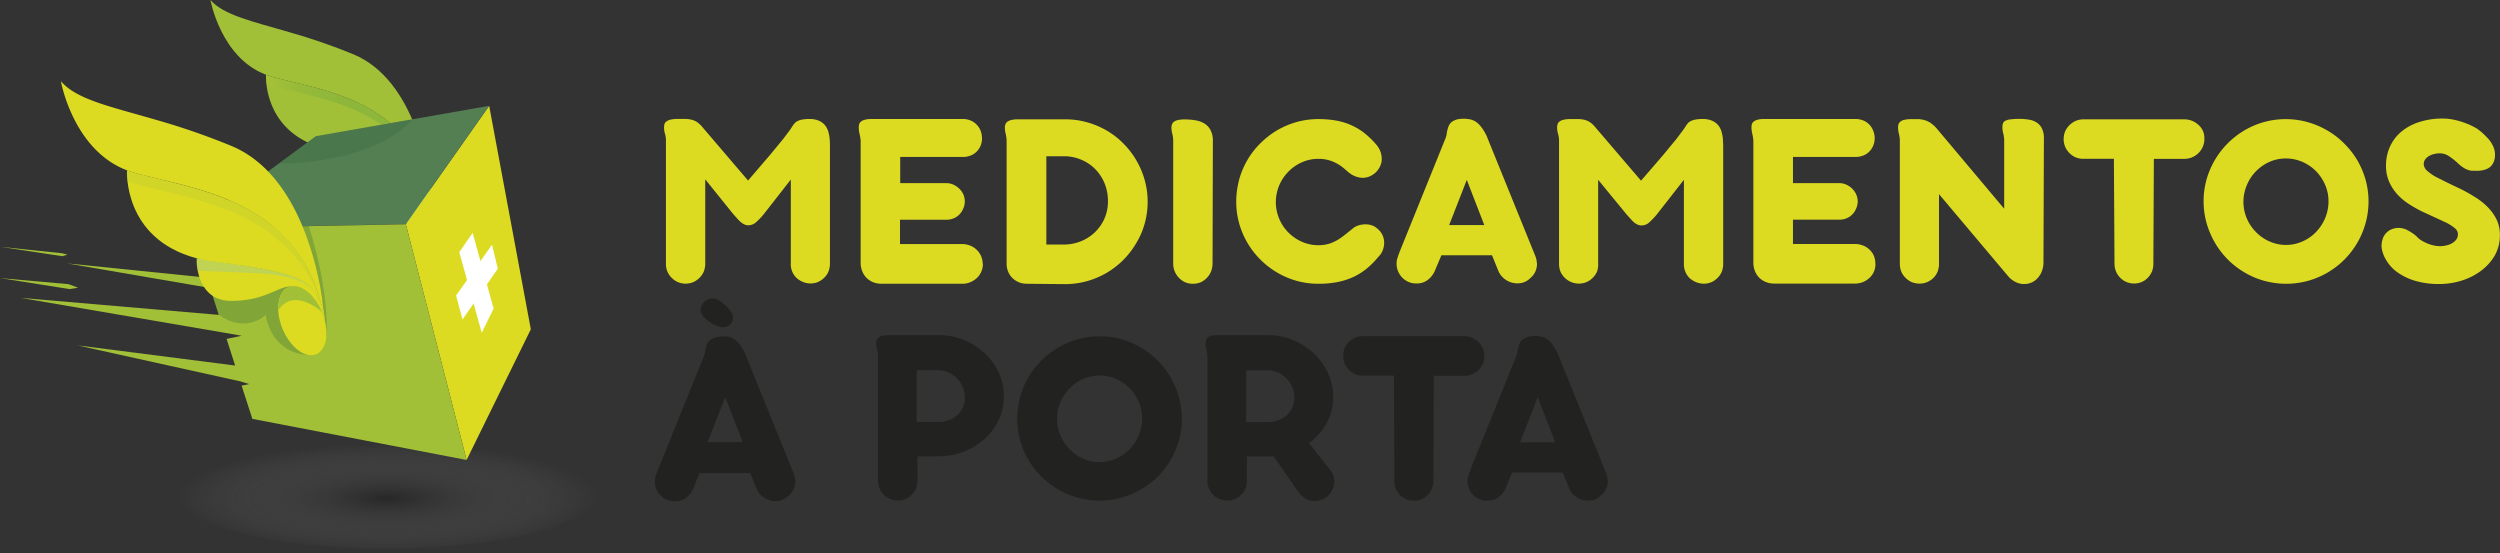
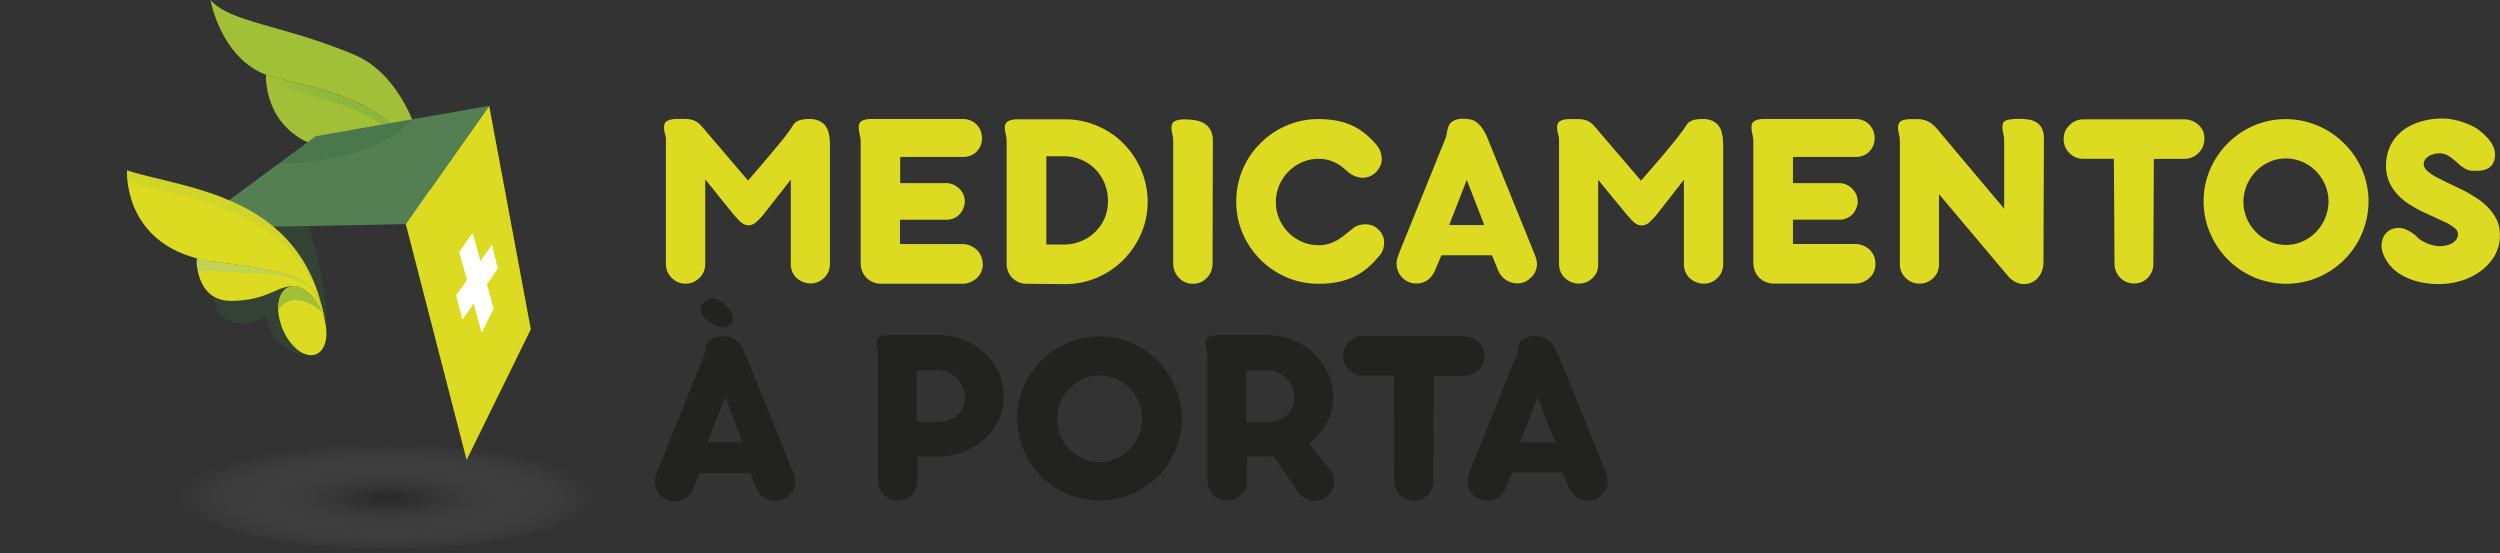
<svg xmlns="http://www.w3.org/2000/svg" xmlns:xlink="http://www.w3.org/1999/xlink" width="235" height="52" fill="none">
  <rect width="100%" height="100%" fill="#333333" stroke="none" />
  <path opacity=".26" d="M55.97 46.428c0 2.858-8.792 5.145-19.647 5.145s-19.64-2.287-19.64-5.145 8.792-5.145 19.64-5.145S55.97 43.6 55.97 46.428z" fill="url(#A)" />
  <g fill="#a2c037">
    <path d="M40.592 18.875c-.675-3.075-1.143-3.68-8.574-4.63a12.17 12.17 0 0 1-1.532-.292C24.643 12.4 25.01 7.02 25.01 7.02c.16.065.325.12.492.166 3.127.91 8.05 1.498 11.484 4.676 1.958 1.865 3.23 4.336 3.607 7.014z" />
    <path d="M40.592 18.875c-.38-2.678-1.653-5.15-3.613-7.014-3.43-3.178-8.357-3.767-11.484-4.67-.172-.05-.332-.11-.492-.166C20.74 5.413 19.784 0 19.784 0c1.23 1.412 3.84 1.984 7.43 3.03 2.05.58 4.066 1.276 6.037 2.086 2.858 1.2 4.642 3.927 5.716 6.637.13.343.257.68.372 1.023.217.64.4 1.263.572 1.864.172.686.303 1.326.4 1.898.046.23.08.452.114.657v.137l.097.72c.05.51.07.823.07.823z" />
  </g>
  <path d="M40.718 20.082c-.063.903-.514 1.52-1.206 1.52-.926 0-1.955-1.086-2.39-2.475a1.7 1.7 0 0 1-.069-.246 3.91 3.91 0 0 1-.12-.857c-.04-1.086.43-1.864 1.212-1.864s1.715.857 2.224 2.03c.093.223.17.452.23.686a3.79 3.79 0 0 1 .126.806l-.006.4z" fill="url(#B)" />
  <g style="mix-blend-mode:multiply" opacity=".8">
    <path style="mix-blend-mode:multiply" opacity=".3" d="M25.5 8.05c3.213.926 8.254 1.532 11.776 4.796a11.38 11.38 0 0 1 2.921 4.333c-.562-2.033-1.676-3.87-3.218-5.31C33.55 8.69 28.622 8.1 25.495 7.19c-.167-.046-.33-.1-.492-.166a5.51 5.51 0 0 0 .034.869l.463.154z" fill="url(#C)" />
    <path style="mix-blend-mode:multiply" opacity=".8" d="M40.432 18.195l.16.68-.11-.572-.05-.11z" fill="url(#D)" />
  </g>
  <path d="M40.592 18.875c-.377-1.498-1.48-2.715-2.458-2.715-1.31-.057-2.087 1.143-4.94 1.143-1.835 0-2.435-1.383-2.624-2.367-.034-.16-.05-.31-.07-.44-.013-.177-.013-.355 0-.532.504.132 1.015.23 1.532.297 4.893.623 6.774 1.098 7.67 2.235l.046.05c.443.707.73 1.5.84 2.327z" fill="url(#E)" />
  <path style="mix-blend-mode:multiply" opacity=".3" d="M40.363 18.2c-.086-.08-2.098-1.88-3.36-.257 0 .034-.052.063-.074.09-.04-1.086.43-1.864 1.212-1.864s1.726.857 2.224 2.03z" fill="url(#F)" />
  <path style="mix-blend-mode:multiply" opacity=".3" d="M39.683 16.486c-.492-.532-1.715-1.235-4.34-1.355l-4.773-.206c-.034-.16-.05-.31-.07-.44-.013-.177-.013-.355 0-.532a12.16 12.16 0 0 0 1.532.297c4.9.623 6.75 1.098 7.648 2.235z" fill="url(#G)" />
  <path d="M38.145 21.07l7.837-11.124 3.916 21.008-6.036 12.28-5.716-22.162z" fill="#dcdb22" />
  <path d="M45.983 9.946L38.145 21.07l-20.202.383 8.272-6.088 3.476-2.56 16.292-2.858z" fill="#537f52" />
-   <path d="M43.862 43.238l-20.14-3.864-1.012-3.127.72-.143-.846-.257L7.27 32.463l14.834 1.898-.806-2.504 1.418-.297-1.606-.28L1.938 28l18.63 1.6-.006-.023-.635-1.978-.17-.526L6.29 24.758 19.437 26.1l-1.492-4.636 20.202-.383 5.716 22.168zM0 26.14l6.437.572.903.332c-.046 0-.8.13-.8.13L0 26.14zm6.345-2.206l-.52-.13-5.774-.6 5.814.88.48-.15z" fill="#a2c037" />
  <path d="M30.68 31.577l-1.715 1.778s-3.253.12-4-3.744c0 0-1.852 1.83-4.4-.034L19.93 27.6l5.42-5.505 1-.8 2.67-.046c.326.995 1.892 6.002 1.675 10.33zm8.06-20.36c-.4.532-3 3.515-11.135 4.14H26.22l.16-.114 3.316-2.447 8.643-1.515.4-.063z" style="mix-blend-mode:multiply" opacity=".3" fill="#386539" />
  <path d="M30.52 29.21l-.08-.36.08.36z" fill="url(#H)" />
-   <path d="M30.44 29.16l-.27-1.806.126.783a.84.84 0 0 1 0 .16c.074.326.114.612.143.863z" fill="url(#I)" />
  <g fill="#dcdb22">
    <path d="M30.68 31.577c-.074 1.08-.606 1.812-1.435 1.812-1.103 0-2.332-1.292-2.858-2.95 0-.09-.057-.194-.08-.292-.088-.333-.14-.674-.154-1.017-.046-1.292.51-2.224 1.446-2.224s2.064 1.023 2.652 2.418a5.51 5.51 0 0 1 .28.817c.08.314.13.636.143.96.013.158.015.316.006.474z" />
-     <path d="M30.537 30.142c-.674-3.836-2.286-6.482-4.316-8.363-4.093-3.8-9.964-4.493-13.72-5.573a5.51 5.51 0 0 1-.572-.2C6.86 14.085 5.722 7.63 5.722 7.63c1.458 1.715 4.573 2.36 8.85 3.607a66.15 66.15 0 0 1 7.197 2.487c3.43 1.435 5.54 4.687 6.814 7.917a24.67 24.67 0 0 1 .446 1.218 27.97 27.97 0 0 1 .652 2.224 30.28 30.28 0 0 1 .486 2.287l.126.783a.82.82 0 0 1 0 .16c.052.326.09.612.12.863.103.612.126.966.126.966z" />
    <path d="M30.537 30.142c-.812-3.67-1.378-4.4-10.238-5.522-.615-.07-1.225-.186-1.823-.343-6.963-1.858-6.534-8.272-6.534-8.272.187.075.378.14.572.194 3.727 1.086 9.598 1.79 13.72 5.573 2.03 1.88 3.63 4.533 4.304 8.37z" />
  </g>
  <path style="mix-blend-mode:multiply" opacity=".3" d="M12.547 17.23c3.82 1.103 9.838 1.83 14.034 5.716 1.54 1.424 2.733 3.185 3.48 5.145a13.66 13.66 0 0 0-3.841-6.334c-4.093-3.784-9.964-4.487-13.72-5.573-.194-.055-.384-.12-.572-.194a6.4 6.4 0 0 0 .04 1.035 5.46 5.46 0 0 0 .577.206z" fill="url(#J)" />
  <path d="M30.342 29.33l.194.812-.137-.692c-.017-.04-.036-.08-.057-.12z" fill="url(#K)" />
  <path d="M30.537 30.142c-.457-1.79-1.766-3.24-2.933-3.24-1.532-.07-2.492 1.378-5.893 1.378-2.184 0-2.898-1.675-3.127-2.858a5.41 5.41 0 0 1-.08-.526 4.7 4.7 0 0 1 0-.634c.6.16 1.208.275 1.823.35 5.842.75 8.077 1.315 9.146 2.67l.057.063c.53.85.874 1.806 1.006 2.8z" fill="#dcdb22" />
  <path d="M30.257 29.32c-.11-.09-2.504-2.24-4-.303l-.086.11c-.046-1.292.51-2.224 1.446-2.224s2.052 1.023 2.64 2.418z" fill="#a2c037" />
  <path d="M29.45 27.3c-.572-.634-2.064-1.47-5.145-1.612l-5.716-.246a5.38 5.38 0 0 1-.08-.526c-.014-.21-.014-.423 0-.634a13.26 13.26 0 0 0 1.824.349c5.808.75 8.026 1.315 9.118 2.67z" fill="#7fbec7" style="mix-blend-mode:multiply" opacity=".3" />
  <g fill="#fff">
    <path d="M43.17 23.706l1.258-1.818 1.972 7.117-1.115 2.275-2.115-7.574z" />
    <path d="M46.25 23.003l-3.378 4.78.606 2.247 3.316-4.773-.543-2.252z" />
  </g>
  <path d="M66.292 16.875v7.93c0 .253-.05.503-.143.737a1.93 1.93 0 0 1-.394.572c-.164.165-.36.3-.572.4a1.86 1.86 0 0 1-.732.149 1.9 1.9 0 0 1-.743-.149 1.98 1.98 0 0 1-.572-.4c-.165-.165-.3-.36-.395-.572a1.87 1.87 0 0 1-.143-.737V13.188a2.13 2.13 0 0 0-.086-.606 1.98 1.98 0 0 1-.091-.612 1.08 1.08 0 0 1 .046-.32c.034-.1.1-.187.2-.246a1.01 1.01 0 0 1 .377-.16 2.7 2.7 0 0 1 .629-.063h.795a2.59 2.59 0 0 1 .572.08 1.74 1.74 0 0 1 .452.194 2.9 2.9 0 0 1 .429.371l4.396 5.145 2.07-2.412 1.252-1.52.635-.846.234-.36c.058-.1.123-.173.194-.252.08-.088.177-.158.286-.206a1.44 1.44 0 0 1 .434-.137c.213-.038.43-.055.646-.052a2.23 2.23 0 0 1 .892.154c.22.1.416.23.572.412a1.73 1.73 0 0 1 .314.572 3.47 3.47 0 0 1 .137.686c.024.236.034.472.03.7v11.078c.002.252-.045.503-.137.738a1.71 1.71 0 0 1-.39.572 1.95 1.95 0 0 1-.572.4 1.85 1.85 0 0 1-.743.149 2.04 2.04 0 0 1-1.195-.434c-.2-.158-.344-.353-.457-.572-.128-.27-.2-.565-.183-.863v-7.9l-2.55 3.264a6.88 6.88 0 0 1-.703.737c-.194.182-.448.286-.715.3-.125.002-.25-.02-.366-.07s-.225-.112-.32-.194a2.53 2.53 0 0 1-.337-.326l-.4-.44-2.64-3.276zm26.1 7.923a1.8 1.8 0 0 1-.572 1.338c-.18.168-.4.3-.617.394a1.91 1.91 0 0 1-.743.143h-7.603a2.14 2.14 0 0 1-.795-.149 1.93 1.93 0 0 1-.617-.412 1.88 1.88 0 0 1-.4-.629 2.08 2.08 0 0 1-.143-.789V13.228a4.3 4.3 0 0 0-.103-.635 2.57 2.57 0 0 1-.074-.617.92.92 0 0 1 .046-.32.48.48 0 0 1 .183-.246.97.97 0 0 1 .366-.16c.187-.045.38-.066.572-.063h8.575a1.85 1.85 0 0 1 1.012.263c.26.163.473.392.617.663.14.264.2.56.212.857a1.75 1.75 0 0 1-.194.857c-.14.27-.35.5-.606.663a1.9 1.9 0 0 1-1.029.263h-5.86v2.464h4.345a1.55 1.55 0 0 1 .794.212 1.92 1.92 0 0 1 .617.537c.164.22.267.478.3.75a1.59 1.59 0 0 1-.114.852 1.72 1.72 0 0 1-.623.8c-.3.193-.634.293-.983.286H84.6v2.287h5.82a2.06 2.06 0 0 1 .754.137 1.91 1.91 0 0 1 .617.383 1.82 1.82 0 0 1 .412.572 1.94 1.94 0 0 1 .172.766zm4.1 1.875a1.91 1.91 0 0 1-1.195-.423 1.68 1.68 0 0 1-.406-.469 1.72 1.72 0 0 1-.223-.572 1.75 1.75 0 0 1-.046-.394v-11.62a3.43 3.43 0 0 0-.091-.629 2.54 2.54 0 0 1-.074-.572.93.93 0 0 1 .052-.31.52.52 0 0 1 .189-.246 1.06 1.06 0 0 1 .377-.16c.2-.046.406-.067.612-.063h4.453c.692 0 1.38.094 2.047.28a8 8 0 0 1 1.846.777 7.51 7.51 0 0 1 1.566 1.218 7.85 7.85 0 0 1 2.001 3.43 7.65 7.65 0 0 1 0 4.1c-.182.647-.448 1.267-.8 1.846a7.87 7.87 0 0 1-1.212 1.572 7.76 7.76 0 0 1-3.43 1.995c-.666.184-1.355.277-2.046.274l-3.63-.034zm7.654-7.734a4.36 4.36 0 0 0-.32-1.715 4.19 4.19 0 0 0-.874-1.326 4.01 4.01 0 0 0-1.275-.869 4.14 4.14 0 0 0-1.538-.343h-1.783v8.3h1.783a4.24 4.24 0 0 0 1.538-.337 4.06 4.06 0 0 0 2.138-2.092 4 4 0 0 0 .331-1.606zm9.832 5.836a1.97 1.97 0 0 1-.137.732 1.82 1.82 0 0 1-.389.606c-.162.172-.356.312-.57.412a1.85 1.85 0 0 1-.743.149 1.83 1.83 0 0 1-.761-.154 1.94 1.94 0 0 1-.57-.417 1.93 1.93 0 0 1-.389-.606 1.89 1.89 0 0 1-.137-.72v-11.58a2.85 2.85 0 0 0-.086-.623 2.45 2.45 0 0 1-.08-.572c-.003-.1.016-.218.057-.32a.52.52 0 0 1 .189-.246.96.96 0 0 1 .377-.154c.2-.04.403-.06.606-.057a6.18 6.18 0 0 1 1.006.08 2.49 2.49 0 0 1 .83.286c.237.138.434.335.572.572.162.3.25.616.257.95l-.03 11.667zm12.874-8.5l-.572-.492a3.92 3.92 0 0 0-.652-.434 3.48 3.48 0 0 0-.766-.303c-.303-.08-.617-.12-.93-.114a3.78 3.78 0 0 0-1.561.326 4.05 4.05 0 0 0-1.27.886 4.13 4.13 0 0 0-.858 1.292 4.04 4.04 0 0 0 0 3.121c.4.97 1.175 1.747 2.138 2.172a3.84 3.84 0 0 0 1.55.32 3.43 3.43 0 0 0 1.04-.149 4.01 4.01 0 0 0 .834-.39 7.01 7.01 0 0 0 .738-.537l.76-.606a2.03 2.03 0 0 1 .526-.217 2.19 2.19 0 0 1 .572-.063c.195.005.388.04.57.1a1.42 1.42 0 0 1 .51.314 1.67 1.67 0 0 1 .464.582c.11.226.165.475.165.727a1.93 1.93 0 0 1-.126.697 1.71 1.71 0 0 1-.423.64 7.72 7.72 0 0 1-1.143 1.143 6.06 6.06 0 0 1-1.281.783c-.47.205-.964.357-1.47.452a9.34 9.34 0 0 1-1.715.149 7.6 7.6 0 0 1-3.012-.606c-1.858-.8-3.337-2.27-4.127-4.127-.408-.952-.614-1.977-.606-3.012-.002-.692.1-1.38.274-2.047a7.74 7.74 0 0 1 .778-1.846 7.53 7.53 0 0 1 1.217-1.566 8 8 0 0 1 1.544-1.206 8.01 8.01 0 0 1 1.846-.79c.672-.186 1.366-.28 2.064-.28.54-.002 1.08.042 1.612.13.965.16 1.878.552 2.658 1.143a8.22 8.22 0 0 1 1.143 1.092 2.44 2.44 0 0 1 .39.617 2.05 2.05 0 0 1 .148.709 1.46 1.46 0 0 1-.12.669 1.96 1.96 0 0 1-.429.64 1.99 1.99 0 0 1-.503.349 1.67 1.67 0 0 1-.605.166 1.8 1.8 0 0 1-.68-.086 1.98 1.98 0 0 1-.691-.36zm11.003-5.088a1.53 1.53 0 0 1 .64.132 1.59 1.59 0 0 1 .515.36 3.04 3.04 0 0 1 .406.509c.117.185.224.375.32.572l4.602 11.347c.04.112.07.226.1.343 0 .12.034.234.04.35.001.25-.052.498-.154.726a1.65 1.65 0 0 1-.469.606 1.59 1.59 0 0 1-.783.452 1.91 1.91 0 0 1-.881 0 1.99 1.99 0 0 1-.8-.394 1.86 1.86 0 0 1-.571-.789l-.572-1.406h-4.756L134.9 25.4a2.13 2.13 0 0 1-.726.938 1.68 1.68 0 0 1-1.069.303 1.75 1.75 0 0 1-.811-.189c-.237-.123-.446-.294-.612-.503a1.89 1.89 0 0 1-.354-.734 1.9 1.9 0 0 1-.012-.815l.126-.4.15-.4 4.304-10.644a2.62 2.62 0 0 0 .103-.417c0-.143.05-.28.086-.417a1.43 1.43 0 0 1 .142-.377.88.88 0 0 1 .292-.32 1.65 1.65 0 0 1 .52-.217 3.24 3.24 0 0 1 .806-.04zm-1.635 9.97h3.304l-1.646-4.247-1.658 4.247zm14.006-4.282v7.93a1.86 1.86 0 0 1-.109.732 1.93 1.93 0 0 1-.394.572 1.95 1.95 0 0 1-.572.4 1.84 1.84 0 0 1-.731.149 1.87 1.87 0 0 1-.738-.149c-.223-.096-.426-.232-.6-.4-.166-.165-.3-.358-.395-.572a1.98 1.98 0 0 1-.137-.737V13.2a2.18 2.18 0 0 0-.09-.606 2.15 2.15 0 0 1-.092-.612.92.92 0 0 1 .052-.32.47.47 0 0 1 .183-.246 1.01 1.01 0 0 1 .383-.16c.204-.046.413-.067.623-.063h.8a2.7 2.7 0 0 1 .572.08 1.72 1.72 0 0 1 .446.194c.157.107.3.23.428.372l4.402 5.145 2.092-2.424 1.252-1.52.634-.846.24-.36a1.89 1.89 0 0 1 .188-.252.86.86 0 0 1 .286-.206 1.39 1.39 0 0 1 .434-.137 3.44 3.44 0 0 1 .652-.052 2.22 2.22 0 0 1 .886.154 1.52 1.52 0 0 1 .572.412 1.63 1.63 0 0 1 .314.572 3.92 3.92 0 0 1 .143.686l.03.7v11.1a1.98 1.98 0 0 1-.137.737 1.81 1.81 0 0 1-.389.572 2.03 2.03 0 0 1-.572.4 1.88 1.88 0 0 1-.749.149c-.433-.013-.85-.165-1.2-.434-.2-.157-.346-.352-.457-.572a1.84 1.84 0 0 1-.189-.863v-7.9l-2.55 3.264c-.214.264-.45.5-.703.737a1.07 1.07 0 0 1-.715.29c-.125.002-.25-.02-.366-.07s-.224-.113-.32-.194a2.52 2.52 0 0 1-.331-.326l-.4-.44-2.687-3.275zm26.066 7.923a1.8 1.8 0 0 1-.148.749 1.73 1.73 0 0 1-.412.572 1.95 1.95 0 0 1-1.361.537h-7.6a2.09 2.09 0 0 1-.789-.149 1.92 1.92 0 0 1-.623-.412 1.88 1.88 0 0 1-.4-.629 2.22 2.22 0 0 1-.143-.79v-11.45a4.25 4.25 0 0 0-.097-.635c-.05-.202-.078-.4-.08-.617-.001-.108.014-.216.046-.32a.52.52 0 0 1 .188-.246 1.05 1.05 0 0 1 .36-.16 2.38 2.38 0 0 1 .572-.063h8.575a1.86 1.86 0 0 1 1.011.263 1.71 1.71 0 0 1 .612.663 1.93 1.93 0 0 1 .217.857c.005.297-.064.592-.2.857a1.68 1.68 0 0 1-.606.663 1.88 1.88 0 0 1-1.023.263h-5.853v2.464h4.35a1.57 1.57 0 0 1 .8.21c.24.13.45.315.612.537a1.58 1.58 0 0 1 .308.749c.044.3.004.585-.114.852a1.68 1.68 0 0 1-.623.8c-.3.193-.634.293-.983.286h-4.35v2.287h5.813a2.06 2.06 0 0 1 .76.137 1.81 1.81 0 0 1 .612.383 1.67 1.67 0 0 1 .412.572 1.85 1.85 0 0 1 .148.766zm15.795-.188a2.38 2.38 0 0 1-.126.812 1.91 1.91 0 0 1-.366.652 1.66 1.66 0 0 1-.57.457 1.78 1.78 0 0 1-.772.166 1.72 1.72 0 0 1-.8-.194c-.255-.128-.483-.304-.67-.52l-6.517-7.734v6.55a1.98 1.98 0 0 1-.137.749 1.72 1.72 0 0 1-.383.572c-.17.173-.373.3-.597.402a1.79 1.79 0 0 1-.706.135 1.88 1.88 0 0 1-.749-.143 1.91 1.91 0 0 1-.572-.395 1.83 1.83 0 0 1-.394-.572 1.95 1.95 0 0 1-.143-.732v-11.62a2.86 2.86 0 0 0-.086-.617 2.43 2.43 0 0 1-.08-.612.95.95 0 0 1 .05-.31.57.57 0 0 1 .195-.246.96.96 0 0 1 .377-.154 2.86 2.86 0 0 1 .606-.057h.743a2.94 2.94 0 0 1 .572.109 1.91 1.91 0 0 1 .509.246 3.38 3.38 0 0 1 .514.446l6.408 7.62v-6.38a2.86 2.86 0 0 0-.08-.67c-.056-.2-.085-.4-.086-.617a1.04 1.04 0 0 1 .057-.366.43.43 0 0 1 .218-.234 1.31 1.31 0 0 1 .486-.132 6.11 6.11 0 0 1 .834-.046 5.03 5.03 0 0 1 .909.074 1.81 1.81 0 0 1 .726.274 1.38 1.38 0 0 1 .492.572 2.05 2.05 0 0 1 .177.955l-.04 11.558zm15.125-11.548a1.84 1.84 0 0 1-.149.732c-.193.45-.554.806-1.006.995a1.9 1.9 0 0 1-.737.143h-2.858l-.046 9.866a1.98 1.98 0 0 1-.137.737c-.1.213-.22.407-.383.572-.16.17-.356.307-.572.4a1.79 1.79 0 0 1-.726.143c-.25-.003-.494-.05-.723-.147s-.433-.243-.603-.425a1.87 1.87 0 0 1-.372-.572 1.98 1.98 0 0 1-.137-.738l-.057-9.838h-2.858a1.91 1.91 0 0 1-.743-.143 1.86 1.86 0 0 1-.572-.394 1.98 1.98 0 0 1-.4-.572 1.88 1.88 0 0 1-.149-.743 1.98 1.98 0 0 1 .143-.737 1.85 1.85 0 0 1 .4-.572 2.07 2.07 0 0 1 .572-.4c.235-.098.488-.15.743-.15h9.484a2.03 2.03 0 0 1 .743.143 2.05 2.05 0 0 1 .606.394 1.7 1.7 0 0 1 .41.572c.1.233.132.482.126.732zm-.074 5.876a7.49 7.49 0 0 1 .611-3.007 7.84 7.84 0 0 1 4.105-4.121c1.6-.68 3.384-.797 5.06-.332a8.05 8.05 0 0 1 1.869.795 7.45 7.45 0 0 1 1.566 1.212 7.85 7.85 0 0 1 1.224 1.555 7.9 7.9 0 0 1 .788 1.846 7.63 7.63 0 0 1 0 4.1 7.77 7.77 0 0 1-5.413 5.414 7.78 7.78 0 0 1-5.059-.332c-.916-.393-1.75-.956-2.458-1.658a7.8 7.8 0 0 1-1.663-2.464 7.5 7.5 0 0 1-.629-3.007zm3.744.034a4.02 4.02 0 0 0 .314 1.549 4.1 4.1 0 0 0 .864 1.292 4.03 4.03 0 0 0 1.269.88 3.81 3.81 0 0 0 3.109 0 3.96 3.96 0 0 0 1.269-.886c.364-.378.655-.82.858-1.303.2-.495.317-1.028.314-1.566.004-.536-.103-1.068-.314-1.56a4.29 4.29 0 0 0-.858-1.286c-.367-.37-.802-.667-1.28-.875-.5-.213-1.016-.322-1.55-.32-.538-.005-1.07.106-1.56.326a4.12 4.12 0 0 0-2.121 2.195 4.05 4.05 0 0 0-.314 1.555zm21.87-2.92h-.388c-.13-.012-.26-.04-.383-.086a1.87 1.87 0 0 1-.4-.194 3.43 3.43 0 0 1-.458-.349 6.39 6.39 0 0 0-.91-.737c-.262-.18-.573-.275-.9-.274a2.06 2.06 0 0 0-.515.069 1.64 1.64 0 0 0-.474.189 1.19 1.19 0 0 0-.355.314.74.74 0 0 0-.137.429.86.86 0 0 0 .315.634c.246.22.517.412.806.572l1.143.572 1.315.63c.445.223.886.48 1.314.75a6.22 6.22 0 0 1 1.144.92 4.63 4.63 0 0 1 .81 1.143 3.27 3.27 0 0 1 .31 1.446 3.82 3.82 0 0 1-.537 2.035c-.356.567-.823 1.057-1.372 1.44a6.15 6.15 0 0 1-1.801.857c-.632.184-1.286.28-1.943.286a7.79 7.79 0 0 1-2.39-.326c-.6-.183-1.163-.465-1.67-.835a3.74 3.74 0 0 1-1.006-1.143 3.04 3.04 0 0 1-.406-1.19 2.15 2.15 0 0 1 .091-.686 1.44 1.44 0 0 1 .309-.572c.143-.16.318-.3.515-.377a1.58 1.58 0 0 1 .697-.143 1.75 1.75 0 0 1 .806.2c.306.158.594.35.857.572a1.96 1.96 0 0 0 .423.372 4.27 4.27 0 0 0 .572.297 3.47 3.47 0 0 0 .617.2 2.54 2.54 0 0 0 .601.074 2.38 2.38 0 0 0 .6-.074c.2-.04.373-.1.543-.206.154-.086.288-.203.394-.343a.83.83 0 0 0 .155-.497.71.71 0 0 0-.293-.572 4.14 4.14 0 0 0-.76-.497l-1.08-.503-1.247-.572a12.91 12.91 0 0 1-1.246-.709 5.37 5.37 0 0 1-1.08-.915 4.33 4.33 0 0 1-.76-1.172 3.68 3.68 0 0 1-.292-1.503 4.26 4.26 0 0 1 .377-1.806 3.94 3.94 0 0 1 1.069-1.4c.498-.408 1.07-.714 1.687-.903.717-.226 1.466-.336 2.218-.326.357.003.713.043 1.063.12a7.23 7.23 0 0 1 1.109.332 6.33 6.33 0 0 1 1.046.509c.3.216.596.465.852.743.244.233.45.503.6.8a1.9 1.9 0 0 1 .223.892 1.71 1.71 0 0 1-.137.72 1.29 1.29 0 0 1-.372.475c-.17.123-.365.2-.57.252-.237.053-.48.076-.72.07z" fill="#dcdb22" />
  <path d="M66.95 28.044c.225.01.444.08.635.2a3.3 3.3 0 0 1 .629.475 3.36 3.36 0 0 1 .486.572.91.91 0 0 1 .194.48v.2c-.005.058-.017.116-.034.172-.032.102-.085.197-.154.28s-.155.148-.252.196c-.157.102-.344.15-.532.137a1.55 1.55 0 0 1-.572-.137 4.27 4.27 0 0 1-.635-.35 3.18 3.18 0 0 1-.532-.446 1.06 1.06 0 0 1-.286-.446.98.98 0 0 1 0-.48c.04-.155.1-.3.212-.423a1.06 1.06 0 0 1 .372-.297.99.99 0 0 1 .469-.12zm7.763 16.84a2.35 2.35 0 0 0-.091-.343L70.02 33.195a4.57 4.57 0 0 0-.32-.572 2.86 2.86 0 0 0-.406-.514 1.82 1.82 0 0 0-.514-.36c-.202-.1-.42-.134-.64-.13a3.21 3.21 0 0 0-.823.086c-.185.044-.36.12-.52.223a.89.89 0 0 0-.291.314 1.75 1.75 0 0 0-.143.383c0 .132-.057.27-.08.417a3.43 3.43 0 0 1-.109.417L61.72 44.485a5.19 5.19 0 0 0-.126.389 1.89 1.89 0 0 0 .366 1.549 1.82 1.82 0 0 0 .612.503 1.75 1.75 0 0 0 .812.189c.382.022.76-.085 1.075-.303a2.17 2.17 0 0 0 .726-.937l.572-1.406h4.767l.572 1.406a1.86 1.86 0 0 0 .572.789 1.91 1.91 0 0 0 1.681.383c.268-.086.517-.224.732-.407s.4-.405.52-.656a1.76 1.76 0 0 0 .154-.726c-.006-.137-.023-.252-.04-.372zm-8.2-3.32l1.658-4.247 1.646 4.247h-3.304zM94.36 37.27a5.02 5.02 0 0 1-.503 2.246 5.65 5.65 0 0 1-1.343 1.784 6.48 6.48 0 0 1-4.293 1.595h-1.978V45.2c.003.25-.046.5-.143.732a1.95 1.95 0 0 1-.394.572 1.76 1.76 0 0 1-.572.4 1.83 1.83 0 0 1-.732.143 1.86 1.86 0 0 1-.737-.143c-.226-.1-.43-.227-.6-.4a1.87 1.87 0 0 1-.537-1.326V33.47a3.02 3.02 0 0 0-.086-.629 2.5 2.5 0 0 1-.08-.572c-.003-.1.017-.218.057-.32a.52.52 0 0 1 .189-.246.96.96 0 0 1 .377-.154 2.92 2.92 0 0 1 .606-.051h4.647a6.2 6.2 0 0 1 2.338.446 6.26 6.26 0 0 1 1.955 1.23 5.86 5.86 0 0 1 1.343 1.835 5.2 5.2 0 0 1 .486 2.264zm-3.66.103c.001-.335-.062-.667-.2-.977a2.72 2.72 0 0 0-.532-.812c-.225-.237-.496-.433-.795-.572s-.633-.212-.966-.212H86.17v4.865h2.046c.33.004.657-.052.966-.166a2.46 2.46 0 0 0 .795-.469 2.21 2.21 0 0 0 .532-.732 2.32 2.32 0 0 0 .19-.926zm4.923 1.973a7.56 7.56 0 0 1 .606-3.007c.8-1.86 2.3-3.337 4.156-4.12.952-.408 1.977-.614 3.012-.606a7.59 7.59 0 0 1 2.047.274c.63.2 1.234.45 1.8.783a7.36 7.36 0 0 1 1.566 1.212 7.85 7.85 0 0 1 2.001 3.43 7.65 7.65 0 0 1 0 4.1 7.89 7.89 0 0 1-.789 1.852 8.03 8.03 0 0 1-1.212 1.566 7.72 7.72 0 0 1-1.565 1.17c-1.037.606-2.2.963-3.4 1.04a7.61 7.61 0 0 1-3.506-.6 7.96 7.96 0 0 1-2.463-1.658c-.708-.706-1.273-1.543-1.663-2.464-.395-.945-.596-1.96-.6-2.984zm3.744.034a3.87 3.87 0 0 0 .314 1.549 4.15 4.15 0 0 0 2.126 2.178c.5.218 1.023.33 1.56.326a3.73 3.73 0 0 0 1.55-.326 4.17 4.17 0 0 0 1.275-.892c.364-.378.655-.82.857-1.303a4.05 4.05 0 0 0 .315-1.566 3.96 3.96 0 0 0-.315-1.555c-.404-.97-1.168-1.747-2.132-2.166-.5-.213-1.02-.323-1.555-.323s-1.064.1-1.555.323a4.06 4.06 0 0 0-1.27.886 4.15 4.15 0 0 0-.857 1.298 3.95 3.95 0 0 0-.314 1.572zm25.958-2.1a5.09 5.09 0 0 1-.497 2.247c-.33.677-.787 1.283-1.35 1.783a6.49 6.49 0 0 1-4.293 1.595h-1.978V45.2c.003.25-.046.5-.143.732-.092.215-.226.4-.394.572a1.77 1.77 0 0 1-.572.4c-.23.098-.48.146-.732.143-.253.003-.503-.046-.737-.143-.224-.1-.426-.225-.596-.396a1.78 1.78 0 0 1-.393-.6 1.84 1.84 0 0 1-.143-.732V33.47a3.51 3.51 0 0 0-.091-.629c-.05-.187-.076-.38-.08-.572a.92.92 0 0 1 .057-.32.52.52 0 0 1 .148-.24c.114-.078.242-.13.378-.154a3 3 0 0 1 .606-.052h4.647c.8-.004 1.595.147 2.338.446.722.286 1.385.702 1.955 1.23.563.52 1.02 1.142 1.35 1.835.338.705.516 1.476.52 2.258zm-3.658.103a2.58 2.58 0 0 0-.189-.977 2.5 2.5 0 0 0-.531-.812 2.6 2.6 0 0 0-.795-.572c-.3-.14-.632-.212-.966-.212h-2.047v4.865h2.047c.33.004.657-.052.966-.166a2.46 2.46 0 0 0 .795-.469c.23-.202.4-.452.53-.732a2.32 2.32 0 0 0 .19-.926zm.383 3.018l2.955 3.733a1.72 1.72 0 0 1 .355.629 1.76 1.76 0 0 1 .056.696c-.027.233-.1.46-.216.664a1.73 1.73 0 0 1-.481.572 1.83 1.83 0 0 1-.657.332 1.64 1.64 0 0 1-.686.057 1.73 1.73 0 0 1-.646-.217 1.85 1.85 0 0 1-.572-.469l-3.184-4.573 3.076-1.423zm17.486-6.92a1.84 1.84 0 0 1-.148.732c-.1.213-.238.407-.406.572a1.85 1.85 0 0 1-.606.4 1.87 1.87 0 0 1-.738.143h-2.858l-.045 9.872a1.95 1.95 0 0 1-.143.732 1.78 1.78 0 0 1-.377.594 1.77 1.77 0 0 1-.578.4 1.82 1.82 0 0 1-.732.143 1.86 1.86 0 0 1-.743-.15c-.216-.094-.412-.23-.576-.4a1.73 1.73 0 0 1-.378-.6 1.93 1.93 0 0 1-.138-.732l-.034-9.872h-2.9a1.85 1.85 0 0 1-.721-.134 1.84 1.84 0 0 1-.613-.404 1.86 1.86 0 0 1-.408-.61 1.88 1.88 0 0 1-.138-.72 1.81 1.81 0 0 1 .143-.732 1.84 1.84 0 0 1 .4-.572 1.95 1.95 0 0 1 .571-.394 1.78 1.78 0 0 1 .738-.154h9.5c.253 0 .503.05.737.143a2 2 0 0 1 .612.394 1.86 1.86 0 0 1 .423.61c.098.23.15.477.15.727h.028zm4.98-1.876a1.61 1.61 0 0 1 .646.13 1.99 1.99 0 0 1 .514.36c.155.154.3.327.4.514a5.45 5.45 0 0 1 .325.572l4.602 11.347c.04.1.07.226.086.343 0 .12.034.234.046.35a1.87 1.87 0 0 1-.155.726c-.1.234-.27.44-.47.606a1.65 1.65 0 0 1-.783.457 1.99 1.99 0 0 1-.88 0 2.04 2.04 0 0 1-.806-.394 1.85 1.85 0 0 1-.572-.789l-.57-1.406h-4.768l-.57 1.406a2.14 2.14 0 0 1-.726.938c-.315.218-.693.325-1.075.303-.28.003-.556-.062-.806-.2-.24-.12-.45-.292-.617-.503s-.28-.455-.343-.715a1.87 1.87 0 0 1 0-.835l.125-.4.15-.383 4.282-10.62a2.15 2.15 0 0 0 .108-.417l.086-.417a1.46 1.46 0 0 1 .143-.383.89.89 0 0 1 .291-.314c.158-.103.332-.178.515-.223.27-.06.547-.084.823-.074zm-1.63 9.97h3.298l-1.64-4.247-1.658 4.247z" fill="#222221" />
  <defs>
    <radialGradient id="A" cx="0" cy="0" r="1" gradientTransform="translate(36.41 46.83) scale(19.664 5.086)" xlink:href="#L">
      <stop stop-color="#060606" />
      <stop offset="1" stop-color="#fff" stop-opacity="0" />
    </radialGradient>
    <linearGradient id="B" x1="36.922" y1="18.881" x2="40.724" y2="18.881" xlink:href="#L">
      <stop stop-color="#66abbb" />
      <stop offset="1" stop-color="#a4d0de" />
    </linearGradient>
    <linearGradient id="C" x1="24.998" y1="12.096" x2="40.197" y2="12.096" xlink:href="#L">
      <stop stop-color="#b6c932" />
      <stop offset=".05" stop-color="#a3c135" />
      <stop offset=".13" stop-color="#86b63b" />
      <stop offset=".23" stop-color="#6eac3f" />
      <stop offset=".33" stop-color="#5ca542" />
      <stop offset=".46" stop-color="#50a044" />
      <stop offset=".63" stop-color="#489d46" />
      <stop offset="1" stop-color="#469c46" />
    </linearGradient>
    <linearGradient id="D" x1="56.777" y1="58.983" x2="56.822" y2="58.983" xlink:href="#L">
      <stop stop-color="#b6c932" />
      <stop offset=".05" stop-color="#a3c135" />
      <stop offset=".13" stop-color="#86b63b" />
      <stop offset=".23" stop-color="#6eac3f" />
      <stop offset=".33" stop-color="#5ca542" />
      <stop offset=".46" stop-color="#50a044" />
      <stop offset=".63" stop-color="#489d46" />
      <stop offset="1" stop-color="#469c46" />
    </linearGradient>
    <linearGradient id="E" x1="885.98" y1="290.172" x2="1064.63" y2="290.172" xlink:href="#L">
      <stop stop-color="#66abbb" />
      <stop offset="1" stop-color="#a4d0de" />
    </linearGradient>
    <linearGradient id="F" x1="385.047" y1="136.802" x2="369.264" y2="123.035" xlink:href="#L">
      <stop stop-color="#66abbb" />
      <stop offset="1" stop-color="#a4d0de" />
    </linearGradient>
    <linearGradient id="G" x1="808.987" y1="151.08" x2="956.948" y2="151.08" xlink:href="#L">
      <stop stop-color="#66abbb" />
      <stop offset="1" stop-color="#a4d0de" />
    </linearGradient>
    <linearGradient id="H" x1="30.44" y1="29.016" x2="30.52" y2="29.016" xlink:href="#L">
      <stop stop-color="#d06728" />
      <stop offset="1" stop-color="#d98642" />
    </linearGradient>
    <linearGradient id="I" x1="52.785" y1="166.371" x2="52.911" y2="166.371" xlink:href="#L">
      <stop stop-color="#d06728" />
      <stop offset="1" stop-color="#d98642" />
    </linearGradient>
    <linearGradient id="J" x1="959.997" y1="816.141" x2="1535.15" y2="816.141" xlink:href="#L">
      <stop stop-color="#b6c932" />
      <stop offset=".05" stop-color="#a3c135" />
      <stop offset=".13" stop-color="#86b63b" />
      <stop offset=".23" stop-color="#6eac3f" />
      <stop offset=".33" stop-color="#5ca542" />
      <stop offset=".46" stop-color="#50a044" />
      <stop offset=".63" stop-color="#489d46" />
      <stop offset="1" stop-color="#469c46" />
    </linearGradient>
    <linearGradient id="K" x1="46.759" y1="93.903" x2="46.825" y2="93.903" xlink:href="#L">
      <stop stop-color="#b6c932" />
      <stop offset=".05" stop-color="#a3c135" />
      <stop offset=".13" stop-color="#86b63b" />
      <stop offset=".23" stop-color="#6eac3f" />
      <stop offset=".33" stop-color="#5ca542" />
      <stop offset=".46" stop-color="#50a044" />
      <stop offset=".63" stop-color="#489d46" />
      <stop offset="1" stop-color="#469c46" />
    </linearGradient>
    <linearGradient id="L" gradientUnits="userSpaceOnUse" />
  </defs>
</svg>